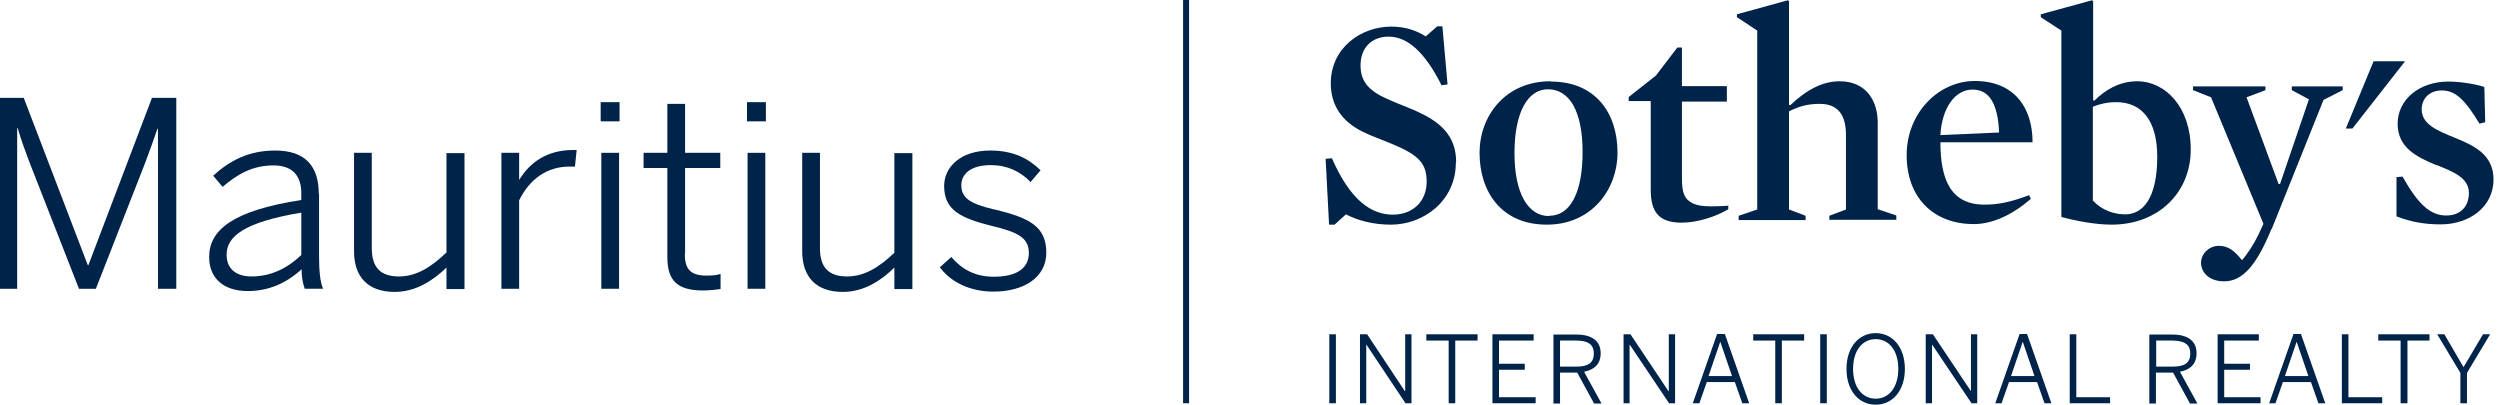
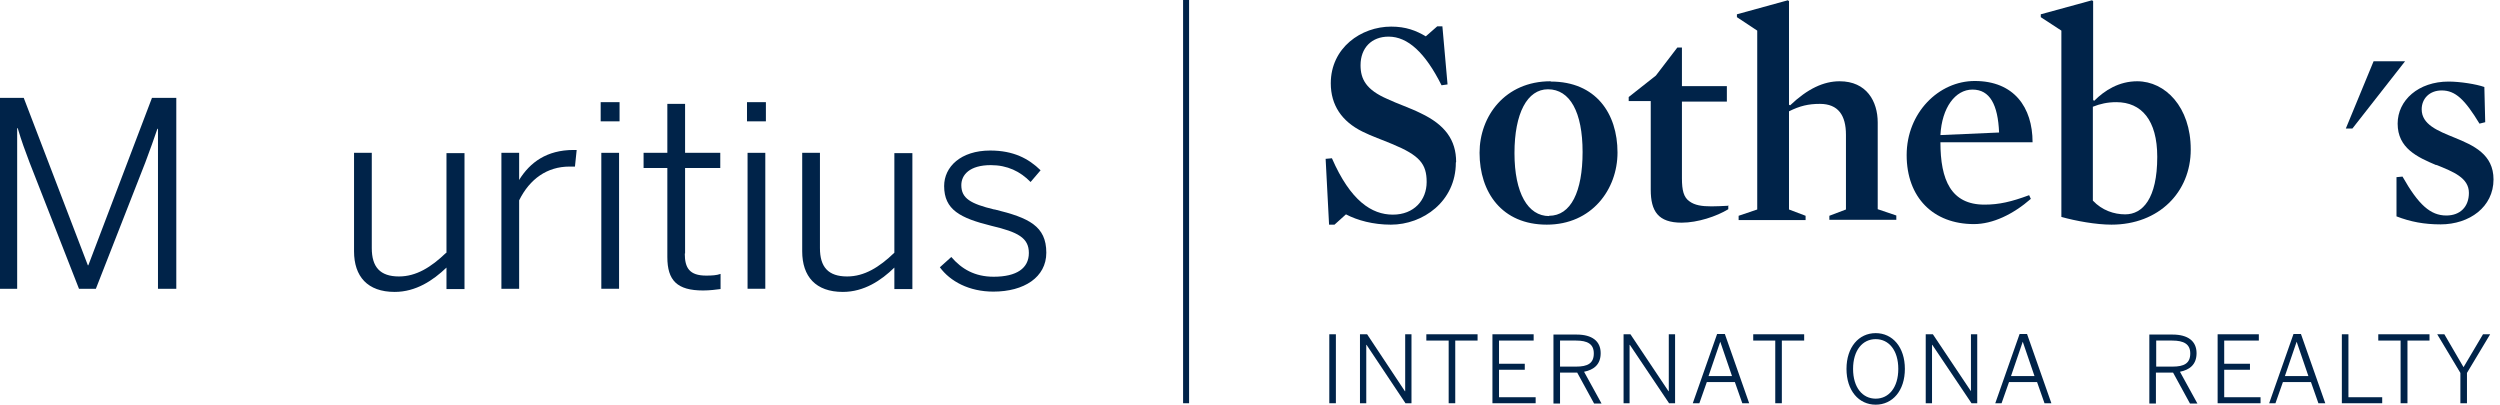
<svg xmlns="http://www.w3.org/2000/svg" width="278" height="45" viewBox="0 0 278 45" fill="none">
  <path d="M267.445 6.811H263.944L260.857 14.29H261.589L267.445 6.811Z" fill="#002349" />
  <path d="M161.922 18.012C161.922 15.562 160.681 13.875 158.008 12.602C156.798 11.997 155.43 11.552 154.284 11.011C151.929 9.992 151.293 8.815 151.293 7.255C151.293 5.314 152.534 4.073 154.411 4.073C156.544 4.073 158.485 5.855 160.299 9.483L160.967 9.388L160.394 2.927H159.822L158.549 4.041C157.467 3.405 156.353 2.959 154.698 2.959C151.356 2.959 147.983 5.314 147.983 9.26C147.983 11.679 149.192 13.493 151.515 14.639C152.534 15.148 153.743 15.562 154.793 16.007C157.88 17.28 158.644 18.235 158.644 20.24C158.644 22.245 157.244 23.868 154.889 23.868C152.534 23.868 150.179 22.34 148.11 17.599L147.41 17.662L147.792 24.982H148.397L149.67 23.836C150.943 24.505 152.693 24.982 154.666 24.982C158.23 24.982 161.89 22.404 161.89 18.076" fill="#002349" />
  <path d="M172.42 9.037C167.36 9.037 164.527 12.92 164.527 16.993C164.527 21.385 167.01 24.981 172.006 24.981C177.002 24.981 179.867 21.067 179.867 16.962C179.867 12.601 177.448 9.069 172.452 9.069M172.261 24.027C169.906 24.027 168.41 21.481 168.41 17.025C168.41 12.57 169.842 9.928 172.133 9.928C174.584 9.928 175.984 12.474 175.984 16.898C175.984 21.322 174.679 23.995 172.261 23.995" fill="#002349" />
  <path d="M192.123 22.883C191.486 22.915 190.818 22.947 190.309 22.947C189.227 22.947 188.463 22.819 187.89 22.405C187.222 21.96 187.031 21.164 187.031 19.828V11.299H192.027V9.58H187.031V5.284H186.521L184.135 8.403L181.111 10.789V11.235H183.562V21.101C183.562 23.488 184.389 24.761 186.999 24.761C188.781 24.761 190.881 24.06 192.186 23.265V22.819L192.123 22.883Z" fill="#002349" />
  <path d="M203.424 23.963V24.44H210.871V23.963L208.802 23.263V13.62C208.802 11.265 207.561 9.037 204.569 9.037C202.787 9.037 201.005 9.865 199.064 11.71L198.937 11.647V0.126L198.809 0.031L193.145 1.59V1.908L195.404 3.404V23.295L193.335 23.995V24.472H200.782V23.995L198.937 23.295V12.379C200.146 11.774 201.101 11.551 202.374 11.551C204.41 11.551 205.27 12.824 205.27 14.988V23.295L203.424 23.995V23.963Z" fill="#002349" />
  <path d="M225.831 22.118L225.64 21.704C223.667 22.436 222.299 22.755 220.676 22.755C216.952 22.755 215.775 20.018 215.775 15.817H226.022C226.022 11.934 223.954 9.006 219.594 9.006C215.584 9.006 212.02 12.539 212.02 17.249C212.02 21.959 214.979 24.919 219.498 24.919C221.599 24.919 223.858 23.837 225.863 22.086M219.339 9.961C221.28 9.961 222.171 11.648 222.299 14.735L215.775 15.021C215.934 11.966 217.43 9.961 219.339 9.961Z" fill="#002349" />
  <path d="M243.61 16.611C243.61 11.901 240.777 9.037 237.658 9.037C235.622 9.037 234.03 10.056 232.885 11.201L232.757 11.138V0.126L232.63 0.031L226.934 1.59V1.908L229.225 3.404V24.122C230.816 24.568 233.076 24.981 234.794 24.981C240.077 24.981 243.61 21.353 243.61 16.643M236.322 23.836C235.081 23.836 233.744 23.39 232.726 22.308V11.87C233.521 11.551 234.349 11.36 235.335 11.36C238.136 11.36 239.886 13.365 239.886 17.439C239.886 22.085 238.263 23.836 236.322 23.836Z" fill="#002349" />
-   <path d="M252.617 25.46L258.377 11.107L260.509 10.025V9.611H254.845V10.025L256.754 11.043L253.54 20.463H253.381L249.816 10.82L251.917 10.025V9.611H243.865V10.025L245.87 10.82L251.694 24.887L251.121 26.128C250.676 27.051 249.944 28.228 249.307 28.928C248.512 27.942 247.843 27.337 246.729 27.337C245.679 27.337 244.756 28.197 244.756 29.215C244.756 30.233 245.584 31.284 247.334 31.284C249.371 31.284 250.93 29.501 252.585 25.46" fill="#002349" />
  <path d="M270.914 18.331C272.791 19.095 274.542 19.763 274.542 21.45C274.542 22.978 273.587 23.964 272.028 23.964C270.277 23.964 268.941 22.787 267.159 19.636L266.49 19.7V24.06C268.05 24.665 269.577 24.951 271.391 24.951C274.605 24.951 277.279 23.01 277.279 19.954C277.279 17.154 275.051 16.167 272.951 15.308C271.073 14.544 269.291 13.844 269.291 12.157C269.291 10.98 270.15 10.057 271.518 10.057C273.046 10.057 274.096 11.075 275.719 13.749L276.356 13.589L276.26 9.675C275.369 9.357 273.555 9.07 272.282 9.07C268.941 9.07 266.618 11.139 266.618 13.749C266.618 16.485 268.813 17.472 270.914 18.363" fill="#002349" />
  <path d="M148.55 37.171H147.818V44.841H148.55V37.171Z" fill="#002349" />
  <path d="M156.257 43.504H156.225L152.024 37.171H151.229V44.841H151.929V38.348H151.96L156.289 44.841H156.957V37.171H156.257V43.504Z" fill="#002349" />
  <path d="M185.569 43.504H185.537L181.305 37.171H180.541V44.841H181.209V38.348H181.241L185.601 44.841H186.269V37.171H185.569V43.504Z" fill="#002349" />
  <path d="M158.609 37.871H161.092V44.841H161.824V37.871H164.306V37.171H158.609V37.871Z" fill="#002349" />
  <path d="M177.995 39.271C177.995 37.935 177.04 37.203 175.322 37.203H172.744V44.872H173.476V41.435H175.386L177.263 44.872H178.091L176.149 41.34C177.263 41.117 177.995 40.512 177.995 39.271ZM175.258 40.767H173.476V37.871H175.258C176.531 37.871 177.231 38.253 177.231 39.303C177.231 40.417 176.531 40.767 175.258 40.767Z" fill="#002349" />
  <path d="M166.691 41.117H169.555V40.449H166.691V37.871H170.542V37.171H165.959V44.841H170.764V44.172H166.691V41.117Z" fill="#002349" />
  <path d="M261.146 37.171H260.414V44.841H264.901V44.172H261.146V37.171Z" fill="#002349" />
-   <path d="M230.886 37.171H230.154V44.841H234.642V44.172H230.886V37.171Z" fill="#002349" />
  <path d="M247.332 41.117H250.196V40.449H247.332V37.871H251.182V37.171H246.6V44.841H251.373V44.172H247.332V41.117Z" fill="#002349" />
  <path d="M244.257 39.271C244.257 37.935 243.302 37.203 241.584 37.203H239.006V44.872H239.738V41.435H241.647L243.525 44.872H244.352L242.411 41.34C243.525 41.117 244.257 40.512 244.257 39.271ZM241.552 40.767H239.77V37.871H241.552C242.825 37.871 243.557 38.253 243.557 39.303C243.557 40.417 242.857 40.767 241.584 40.767" fill="#002349" />
  <path d="M255.037 37.139L252.332 44.84H253.032L253.86 42.485H256.978L257.806 44.84H258.57L255.865 37.139H255.069H255.037ZM254.082 41.817L255.387 37.998L256.692 41.817H254.051H254.082Z" fill="#002349" />
  <path d="M264.465 37.871H266.947V44.841H267.711V37.871H270.161V37.171H264.465V37.871Z" fill="#002349" />
  <path d="M273.945 40.831L271.813 37.171H271.018L273.595 41.467V44.841H274.327V41.467L276.905 37.171H276.109L273.945 40.831Z" fill="#002349" />
  <path d="M190.943 37.139L188.238 44.84H188.97L189.798 42.485H192.916L193.744 44.84H194.508L191.803 37.139H191.007H190.943ZM189.989 41.817L191.293 37.998L192.598 41.817H189.957H189.989Z" fill="#002349" />
-   <path d="M203.14 37.171H202.408V44.841H203.14V37.171Z" fill="#002349" />
  <path d="M194.959 37.871H197.409V44.841H198.141V37.871H200.624V37.171H194.959V37.871Z" fill="#002349" />
  <path d="M208.576 37.044C206.699 37.044 205.33 38.603 205.33 41.022C205.33 43.44 206.699 45 208.576 45C210.454 45 211.822 43.44 211.822 41.022C211.822 38.603 210.454 37.044 208.576 37.044ZM208.576 44.331C207.112 44.331 206.062 43.09 206.062 41.022C206.062 38.953 207.112 37.712 208.576 37.712C210.04 37.712 211.09 38.953 211.09 41.022C211.09 43.09 210.04 44.331 208.576 44.331Z" fill="#002349" />
  <path d="M224.58 37.139L221.875 44.84H222.575L223.403 42.485H226.521L227.349 44.84H228.113L225.407 37.139H224.612H224.58ZM223.625 41.817L224.93 37.998L226.235 41.817H223.594H223.625Z" fill="#002349" />
  <path d="M219.169 43.504L214.936 37.171H214.141V44.841H214.841V38.348H214.873L219.233 44.841H219.869V37.171H219.169V43.504Z" fill="#002349" />
  <path d="M9.834 29.501H9.77L2.641 10.884H0V32.111H1.909V14.257H1.973C2.419 15.785 2.769 16.676 3.278 18.044L8.783 32.111H10.661L16.167 18.044C16.676 16.676 17.185 15.276 17.503 14.321H17.567V32.111H19.604V10.884H16.899L9.834 29.47V29.501Z" fill="#002349" />
-   <path d="M35.447 21.544C35.447 18.521 33.983 16.739 30.609 16.739C27.618 16.739 25.517 17.884 23.703 19.539L24.754 20.78C26.345 19.412 28.032 18.394 30.418 18.394C32.391 18.394 33.505 19.412 33.505 21.481V22.244C25.804 23.422 23.258 25.618 23.258 28.578C23.258 30.933 24.849 32.365 27.554 32.365C29.814 32.365 31.787 31.537 33.537 29.946C33.537 30.805 33.664 31.474 33.887 32.11H35.924C35.606 31.346 35.478 30.201 35.478 28.387V21.512L35.447 21.544ZM33.505 28.355C31.946 29.851 30.1 30.742 27.968 30.742C26.281 30.742 25.199 29.914 25.199 28.323C25.199 26.35 27.013 24.727 33.505 23.645V28.355Z" fill="#002349" />
  <path d="M49.617 28.101C47.93 29.724 46.275 30.742 44.365 30.742C42.265 30.742 41.342 29.692 41.342 27.591V16.994H39.369V27.941C39.369 30.742 40.865 32.461 43.888 32.461C46.243 32.461 48.153 31.188 49.648 29.755V32.142H51.653V17.026H49.648V28.132L49.617 28.101Z" fill="#002349" />
  <path d="M57.793 19.987H57.729V16.995H55.756V32.112H57.729V22.278C58.907 19.892 60.848 18.523 63.33 18.523C63.394 18.523 63.935 18.523 63.935 18.523L64.126 16.677H63.776C60.784 16.677 58.938 18.078 57.761 19.955" fill="#002349" />
  <path d="M68.895 11.36H66.795V13.493H68.895V11.36Z" fill="#002349" />
  <path d="M68.84 16.994H66.867V32.11H68.84V16.994Z" fill="#002349" />
  <path d="M76.181 28.196V18.68H80.095V16.994H76.181V11.552H74.208V16.994H71.566V18.68H74.208V28.578C74.208 31.188 75.29 32.301 78.186 32.301C78.886 32.301 79.682 32.206 80.127 32.142V30.456C79.713 30.615 79.141 30.647 78.536 30.647C76.658 30.647 76.149 29.787 76.149 28.196" fill="#002349" />
  <path d="M85.167 11.36H83.066V13.493H85.167V11.36Z" fill="#002349" />
  <path d="M85.102 16.994H83.129V32.11H85.102V16.994Z" fill="#002349" />
  <path d="M99.453 28.101C97.766 29.724 96.111 30.742 94.201 30.742C92.101 30.742 91.178 29.692 91.178 27.591V16.994H89.205V27.941C89.205 30.742 90.701 32.461 93.724 32.461C96.079 32.461 97.989 31.188 99.453 29.755V32.142H101.457V17.026H99.453V28.132V28.101Z" fill="#002349" />
  <path d="M110.558 23.295C107.917 22.658 106.899 22.053 106.899 20.59C106.899 19.444 107.821 18.362 110.176 18.362C112.022 18.362 113.454 19.062 114.6 20.239L115.714 18.935C114.377 17.63 112.691 16.739 110.113 16.739C106.835 16.739 104.989 18.553 104.989 20.685C104.989 23.326 106.771 24.249 110.24 25.109C113.2 25.809 114.409 26.445 114.409 28.132C114.409 29.819 113.072 30.773 110.495 30.773C108.394 30.773 106.93 29.914 105.785 28.578L104.512 29.723C105.657 31.283 107.758 32.428 110.463 32.428C113.868 32.428 116.35 30.837 116.35 28.1C116.35 25.14 114.409 24.218 110.622 23.295" fill="#002349" />
  <path d="M132.227 0H131.559V44.841H132.227V0Z" fill="#002349" />
</svg>